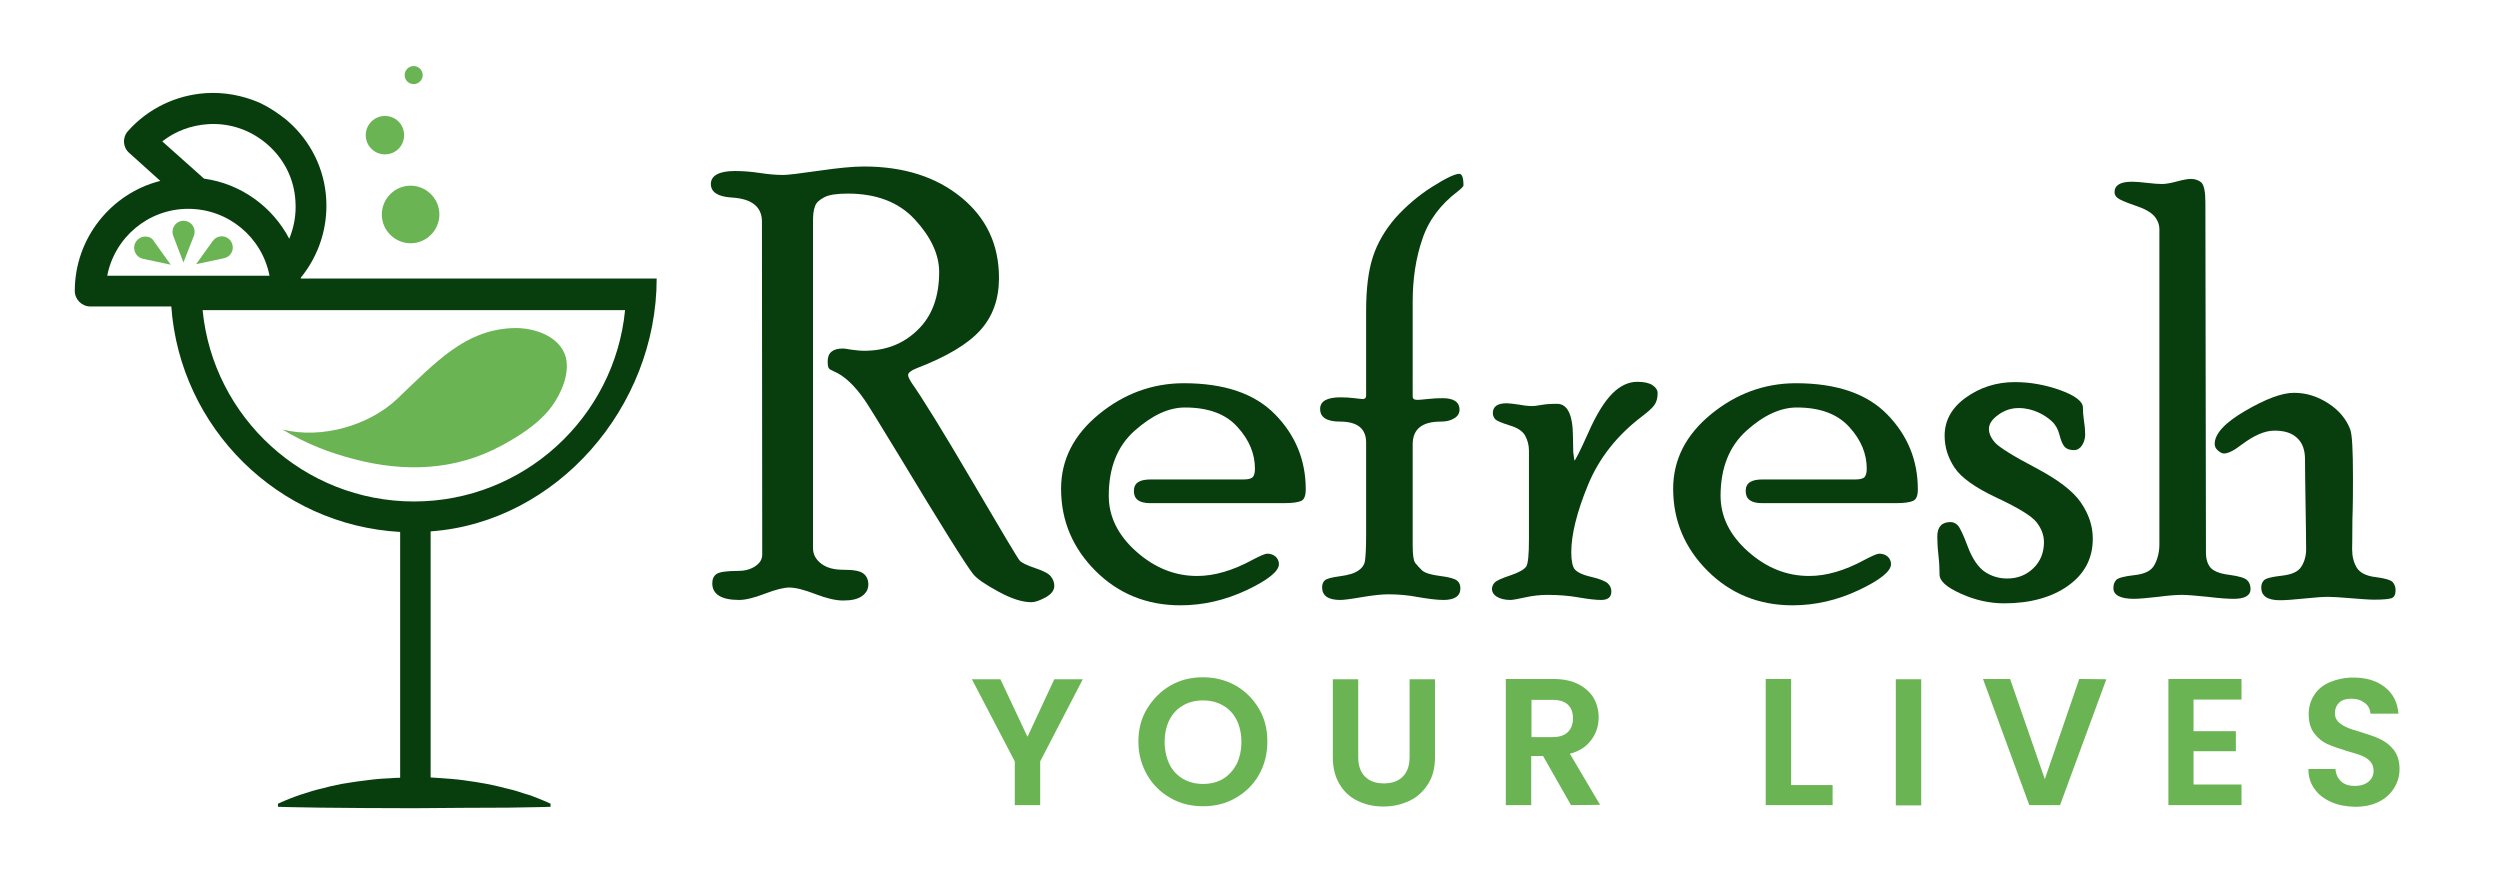
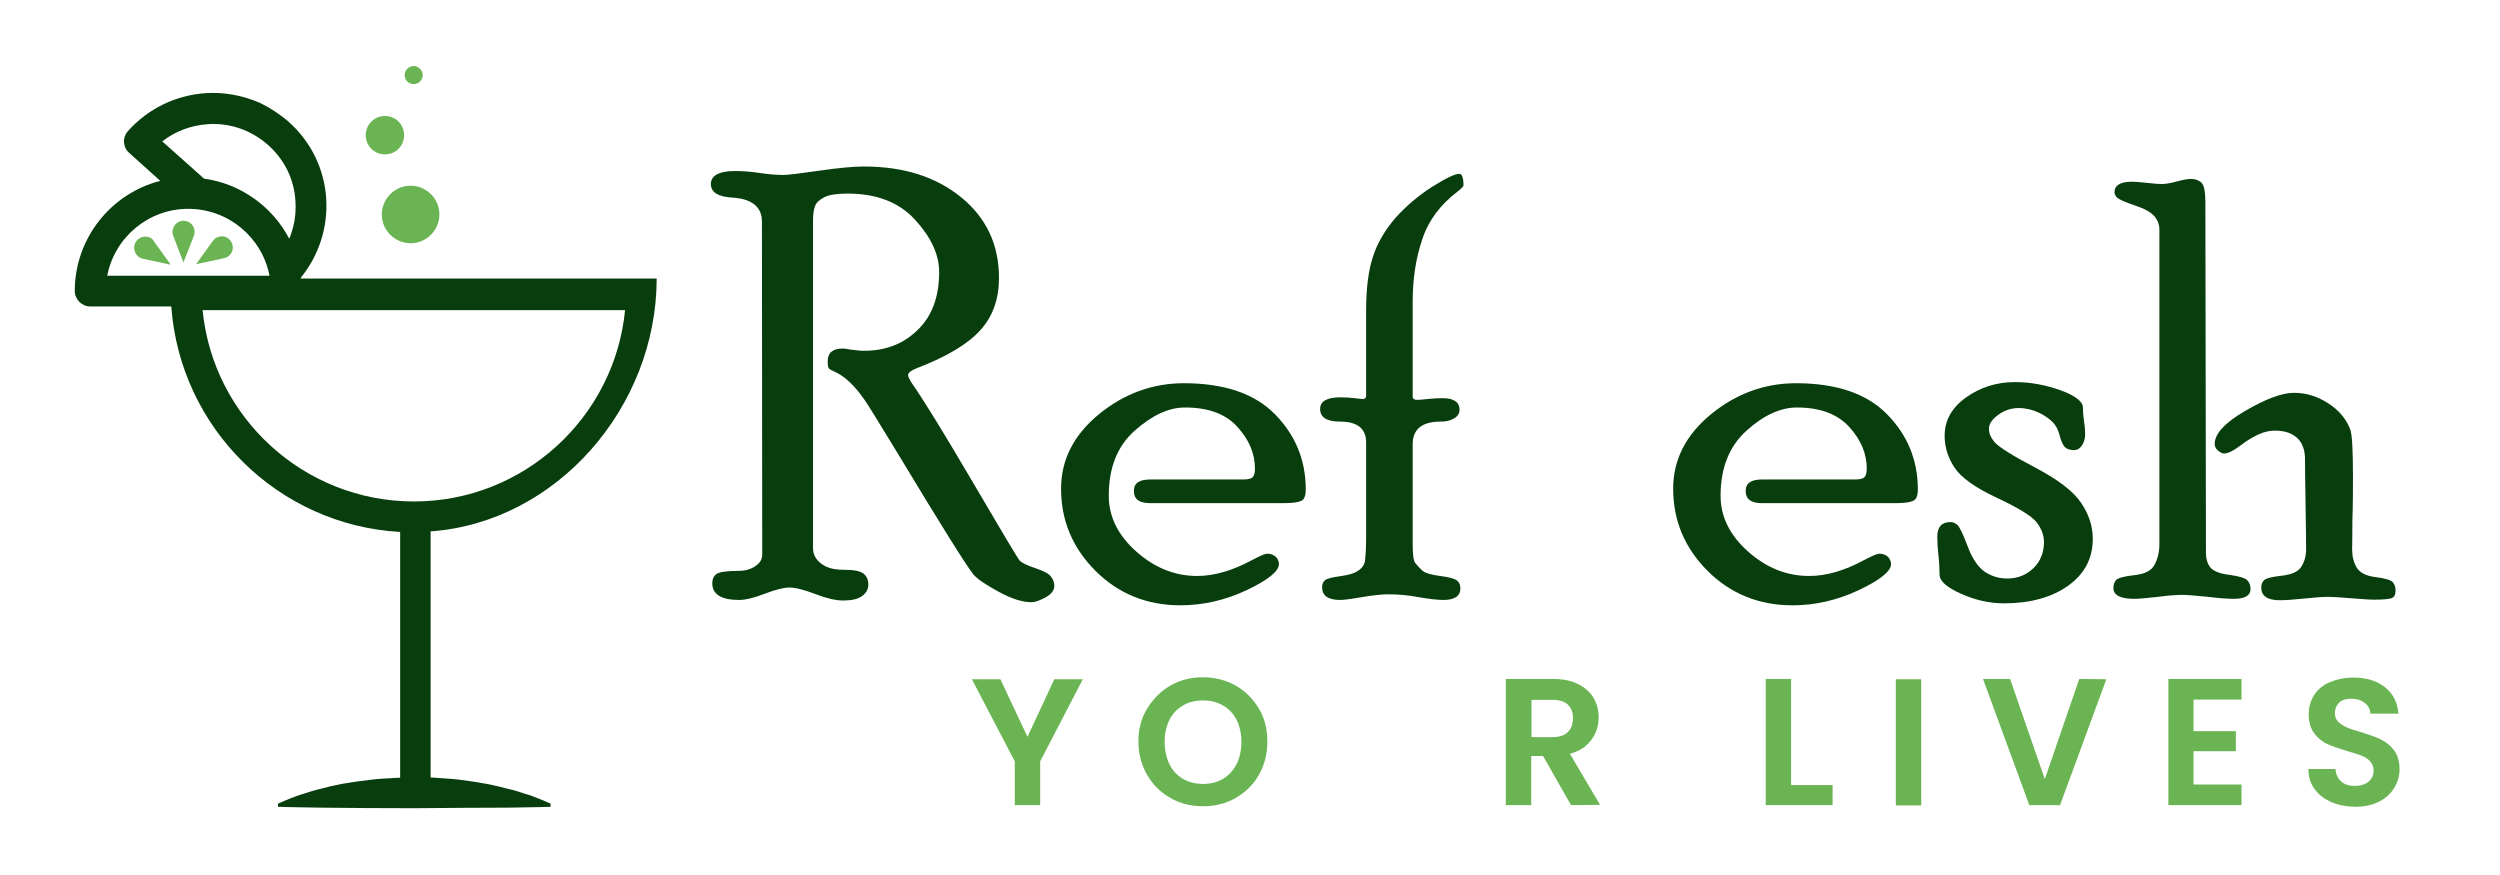
<svg xmlns="http://www.w3.org/2000/svg" version="1.1" id="Layer_1" x="0px" y="0px" viewBox="0 0 885.9 309.9" style="enable-background:new 0 0 885.9 309.9;" xml:space="preserve">
  <style type="text/css">
	.st0{fill:#083E0D;}
	.st1{fill:#6AB453;}
</style>
  <path class="st0" d="M270,78.5c0-5.2-3.6-8.1-10.7-8.5c-4.9-0.3-7.4-1.9-7.4-4.8s2.8-4.6,8.5-4.6c2.7,0,5.6,0.2,8.9,0.7  c3.2,0.5,6,0.7,8.3,0.7c1.5,0,5.7-0.5,12.6-1.5c6.9-1,12.2-1.5,15.9-1.5c14.2,0,25.7,3.7,34.6,11s13.3,16.8,13.3,28.5  c0,7.5-2.2,13.6-6.6,18.5s-11.9,9.4-22.6,13.5c-2,0.8-3,1.6-3,2.4c0,0.6,0.4,1.4,1.2,2.7c3.8,5.4,11,17,21.5,34.9  s16.1,27.3,16.8,28.1c0.7,0.8,2.5,1.7,5.5,2.7c3,1,4.9,2,5.6,3c0.8,1,1.2,2.1,1.2,3.3c0,1.6-1,2.9-3.1,4.1c-2.1,1.1-3.7,1.7-5,1.7  c-3.2,0-7-1.2-11.6-3.7s-7.6-4.5-9-6.2c-2.7-3.4-11.5-17.5-26.4-42.2c-7-11.5-11-18-12-19.4c-3.7-5.4-7.4-8.8-11-10.3  c-0.9-0.4-1.5-0.7-1.8-1.1s-0.4-1.2-0.4-2.5c0-3,1.8-4.5,5.4-4.5c0.3,0,1.3,0.1,2.9,0.4c1.6,0.2,3.1,0.4,4.6,0.4  c7.6,0,13.9-2.4,19-7.4c5.1-4.9,7.6-11.8,7.6-20.5c0-6.2-2.9-12.4-8.6-18.6c-5.7-6.2-13.7-9.2-23.8-9.2c-3.8,0-6.6,0.4-8.3,1.3  s-2.9,1.9-3.3,3.2c-0.5,1.3-0.7,3-0.7,5v116.1c0,2.3,1,4.1,3,5.6s4.6,2.1,7.8,2.1c3.5,0,5.8,0.4,7,1.3c1.2,0.9,1.8,2.2,1.8,3.9  s-0.7,3-2.2,4.1c-1.5,1.1-3.7,1.6-6.7,1.6c-2.7,0-6-0.8-9.9-2.3s-7-2.3-9.2-2.3c-1.9,0-4.8,0.7-8.7,2.2s-6.9,2.2-9.1,2.2  c-6.3,0-9.5-2-9.5-5.9c0-1.5,0.5-2.6,1.5-3.3s3.6-1.1,7.7-1.1c2.5,0,4.5-0.6,6.1-1.7c1.6-1.1,2.4-2.4,2.4-4.1L270,78.5L270,78.5z" />
  <path class="st0" d="M440.7,169.9c1.6,0,2.7-0.3,3.2-0.8s0.8-1.5,0.8-3c0-5.3-2-10.2-6.2-14.8c-4.1-4.6-10.3-6.9-18.6-6.9  c-5.7,0-11.6,2.7-17.8,8.2s-9.2,13.2-9.2,23.1c0,7.3,3.2,13.9,9.7,19.7s13.7,8.7,21.6,8.7c6.1,0,12.6-1.9,19.6-5.7  c2.7-1.4,4.4-2.2,5.3-2.2c1.2,0,2.2,0.4,3,1.1c0.7,0.7,1.1,1.6,1.1,2.6c0,2.5-3.8,5.6-11.4,9.2s-15.5,5.4-23.5,5.4  c-11.9,0-22-4.1-30.1-12.2c-8.1-8.1-12.2-17.8-12.2-29.1c0-10.3,4.5-19.1,13.4-26.4c8.9-7.3,19-11,30.1-11  c14.4,0,25.2,3.7,32.4,11.1s10.8,16.2,10.8,26.5c0,2.2-0.5,3.6-1.6,4.1c-1.1,0.5-3.1,0.8-6.1,0.8h-47.4c-3.9,0-5.8-1.4-5.8-4.3  s2-4.1,6-4.1L440.7,169.9L440.7,169.9z" />
  <path class="st0" d="M484.1,110c0-7.7,0.8-14.1,2.4-19c1.6-4.9,4.3-9.5,8-13.8c3.8-4.2,8.1-7.9,13-11s8.1-4.6,9.6-4.6  c1,0,1.5,1.4,1.5,4.1c0,0.3-0.7,1.1-2,2.1c-6.1,4.6-10.4,10.3-12.6,17c-2.3,6.7-3.4,14.1-3.4,22.1v33.6c0,0.8,0.5,1.2,1.7,1.2  c0.5,0,1.7-0.1,3.5-0.3s3.7-0.3,5.4-0.3c4,0,6,1.4,6,4.1c0,1.3-0.7,2.4-2,3.1c-1.3,0.8-2.9,1.1-4.7,1.1c-6.6,0-9.9,2.7-9.9,8v35.8  c0,3.4,0.3,5.5,0.9,6.3s1.4,1.6,2.4,2.6c1,0.9,3.1,1.6,6.4,2c3.3,0.4,5.3,1,6.1,1.7s1.1,1.6,1.1,2.7c0,2.7-2,4.1-6,4.1  c-2.4,0-5.3-0.4-8.9-1c-3.6-0.7-7.1-1-10.6-1c-2.2,0-5.3,0.3-9.4,1c-4,0.7-6.6,1-7.6,1c-4.4,0-6.5-1.5-6.5-4.5c0-1,0.3-1.8,0.9-2.4  s2.4-1.1,5.4-1.5c3-0.4,5.1-1,6.5-2c1.4-0.9,2.2-2.1,2.4-3.5s0.4-4.4,0.4-8.9v-33c0-4.9-3.1-7.4-9.2-7.4c-4.8,0-7.1-1.5-7.1-4.5  c0-2.7,2.4-4.1,7.2-4.1c1.7,0,3.4,0.1,5,0.3c1.6,0.2,2.5,0.3,2.9,0.3c0.8,0,1.2-0.4,1.2-1.2L484.1,110L484.1,110z" />
-   <path class="st0" d="M557.5,160.3l0.4,2.9c0.3,0,2-3.3,4.9-9.8c2.9-6.6,5.8-11.2,8.6-14c2.8-2.8,5.8-4.1,8.8-4.1  c2.4,0,4.2,0.4,5.4,1.2c1.2,0.8,1.8,1.8,1.8,2.8c0,1.8-0.4,3.2-1.2,4.3s-2.3,2.4-4.4,4c-8.8,6.7-15.2,14.8-19.1,24.3  c-3.9,9.5-5.9,17.5-5.9,23.8c0,2.9,0.4,5,1.2,6s2.7,2,5.8,2.7c3,0.7,5,1.5,5.9,2.3s1.3,1.8,1.3,2.9c0,2-1.2,3-3.6,3  c-1.9,0-4.6-0.3-8-0.9s-7.1-0.9-11-0.9c-2.6,0-5.3,0.3-8,0.9s-4.4,0.9-5.2,0.9c-1.9,0-3.5-0.4-4.7-1.1c-1.2-0.7-1.8-1.7-1.8-2.8  c0-0.8,0.3-1.6,1-2.3c0.7-0.7,2.5-1.5,5.5-2.5s4.9-2.1,5.6-3.1s1-4.3,1-9.7v-31.4c0-2-0.5-3.8-1.4-5.4c-0.9-1.6-2.8-2.8-5.6-3.6  c-2.8-0.9-4.5-1.6-5-2.2s-0.8-1.3-0.8-2.1c0-2.3,1.6-3.5,4.9-3.5c0.9,0,2.4,0.2,4.5,0.5c2.1,0.4,3.6,0.5,4.4,0.5  c0.7,0,1.8-0.1,3.4-0.4s3.4-0.4,5.6-0.4c3.7,0,5.6,4,5.6,11.9L557.5,160.3L557.5,160.3z" />
  <path class="st0" d="M657.5,169.9c1.6,0,2.7-0.3,3.2-0.8c0.5-0.6,0.8-1.5,0.8-3c0-5.3-2-10.2-6.2-14.8s-10.3-6.9-18.6-6.9  c-5.7,0-11.7,2.7-17.8,8.2s-9.2,13.2-9.2,23.1c0,7.3,3.2,13.9,9.7,19.7s13.7,8.7,21.7,8.7c6.1,0,12.6-1.9,19.6-5.7  c2.7-1.4,4.4-2.2,5.3-2.2c1.2,0,2.2,0.4,3,1.1c0.7,0.7,1.1,1.6,1.1,2.6c0,2.5-3.8,5.6-11.4,9.2s-15.5,5.4-23.5,5.4  c-11.9,0-22-4.1-30.1-12.2s-12.2-17.8-12.2-29.1c0-10.3,4.5-19.1,13.4-26.4c8.9-7.3,19-11,30.1-11c14.4,0,25.2,3.7,32.4,11.1  c7.2,7.4,10.8,16.2,10.8,26.5c0,2.2-0.5,3.6-1.7,4.1c-1.1,0.5-3.1,0.8-6.1,0.8h-47.4c-3.9,0-5.8-1.4-5.8-4.3s2-4.1,6-4.1  L657.5,169.9L657.5,169.9z" />
  <path class="st0" d="M704.8,152c0,1.6,0.7,3.2,2.2,4.9c1.5,1.6,6.2,4.6,14.2,8.8s13.4,8.3,16.2,12.4s4.2,8.3,4.2,12.8  c0,7-2.9,12.5-8.8,16.7c-5.8,4.1-13.4,6.2-22.6,6.2c-5.1,0-10.2-1.1-15.3-3.4s-7.6-4.5-7.6-6.8c0-1.9-0.1-4.2-0.4-6.9  c-0.3-2.7-0.4-4.9-0.4-6.6c0-3.4,1.6-5.1,4.7-5.1c0.9,0,1.8,0.4,2.5,1.1c0.8,0.8,2,3.3,3.6,7.6c1.6,4.3,3.7,7.3,6,8.9  c2.4,1.6,5,2.4,8,2.4c3.6,0,6.7-1.2,9.2-3.6c2.5-2.4,3.8-5.5,3.8-9.3c0-2.5-0.9-4.8-2.6-7c-1.7-2.2-6.4-5.1-14.1-8.7  c-7.7-3.6-12.7-7.2-15-10.7c-2.3-3.5-3.5-7.2-3.5-11.3c0-5.4,2.5-9.9,7.5-13.5s10.8-5.5,17.4-5.5c5.5,0,10.9,1,16.2,2.9  c5.2,1.9,7.9,4,7.9,6.1c0,1.3,0.1,2.9,0.4,4.9c0.3,1.9,0.4,3.5,0.4,4.7c0,1.4-0.4,2.7-1.1,3.8s-1.7,1.7-2.8,1.7  c-1.6,0-2.7-0.4-3.4-1.2s-1.3-2.2-1.8-4.2c-0.5-2-1.4-3.6-2.7-4.8s-2.9-2.3-4.9-3.2s-4.3-1.5-6.9-1.5s-5,0.8-7.2,2.4  S704.8,150.2,704.8,152L704.8,152z" />
  <path class="st0" d="M781.7,196.1c0,1.9,0.5,3.6,1.5,4.9s3.3,2.3,6.8,2.7c3.5,0.5,5.6,1.1,6.4,2c0.8,0.8,1.1,1.9,1.1,3.1  c0,2.2-2,3.4-5.9,3.4c-2.1,0-5.2-0.2-9.2-0.7c-4.1-0.4-7.2-0.7-9.2-0.7c-1.9,0-4.8,0.2-8.5,0.7c-3.7,0.4-6.6,0.7-8.5,0.7  c-4.8,0-7.3-1.3-7.3-3.8c0-1.2,0.3-2.1,1-2.9c0.7-0.7,2.8-1.3,6.5-1.7s6-1.6,7.1-3.7s1.7-4.5,1.7-7.2V81.3c0-1.7-0.6-3.3-1.8-4.7  c-1.2-1.4-3.5-2.7-6.9-3.8c-3.5-1.2-5.5-2.1-6.2-2.7s-1-1.3-1-2c0-2.4,2-3.7,6.1-3.7c1.2,0,3,0.1,5.4,0.4c2.4,0.3,4.2,0.4,5.4,0.4  c1.2,0,3-0.3,5.2-0.9c2.2-0.6,3.9-0.9,5-0.9c1.5,0,2.8,0.5,3.7,1.3c0.9,0.9,1.4,3.2,1.4,6.9L781.7,196.1L781.7,196.1z M833.5,194.6  c0,2.5,0.5,4.6,1.6,6.5c1.1,1.8,3.3,3,6.7,3.4s5.5,1.1,6.1,1.8s1,1.7,1,2.8c0,1.6-0.5,2.6-1.5,2.9s-3,0.5-6,0.5  c-1.8,0-4.5-0.2-8.2-0.5s-6.4-0.5-8.1-0.5c-1.9,0-4.8,0.2-8.6,0.6c-3.8,0.4-6.7,0.6-8.6,0.6c-4.4,0-6.6-1.5-6.6-4.5  c0-1.1,0.3-1.9,1-2.6c0.7-0.7,2.8-1.2,6.3-1.6s5.8-1.4,6.9-3.2c1.1-1.7,1.7-3.8,1.7-6.1c0-3.6-0.1-8.9-0.2-16s-0.2-12.4-0.2-16  c0-3.2-0.9-5.8-2.8-7.5c-1.9-1.8-4.5-2.6-8-2.6s-7.3,1.7-11.7,5c-2.7,2.1-4.8,3.1-6.2,3.1c-0.7,0-1.4-0.4-2.2-1.1s-1.1-1.5-1.1-2.3  c0-3.6,3.6-7.5,10.8-11.7c7.2-4.2,13-6.4,17.3-6.4s8.2,1.2,12.1,3.7c3.9,2.5,6.4,5.6,7.8,9.2c0.7,1.7,1,7.4,1,17.1  c0,4.1,0,9.1-0.2,15C833.6,190.1,833.5,193.5,833.5,194.6L833.5,194.6z" />
  <path class="st1" d="M383.7,240.7l-15.1,29.1v15.5h-9v-15.5l-15.2-29.1h10.1l9.6,20.4l9.5-20.4L383.7,240.7L383.7,240.7z" />
  <path class="st1" d="M414.8,282.8c-3.5-2-6.3-4.7-8.3-8.2c-2-3.5-3.1-7.4-3.1-11.8s1-8.3,3.1-11.7s4.8-6.2,8.3-8.2s7.3-2.9,11.5-2.9  s8.1,1,11.5,2.9c3.5,2,6.2,4.7,8.3,8.2s3,7.4,3,11.7s-1,8.3-3,11.8s-4.8,6.2-8.3,8.2s-7.3,2.9-11.5,2.9S418.3,284.8,414.8,282.8z   M433.4,276c2-1.2,3.6-3,4.8-5.2c1.1-2.3,1.7-4.9,1.7-7.9s-0.6-5.6-1.7-7.8c-1.1-2.2-2.8-4-4.8-5.1c-2-1.2-4.4-1.8-7.1-1.8  s-5.1,0.6-7.1,1.8c-2.1,1.2-3.7,2.9-4.8,5.1s-1.7,4.9-1.7,7.8s0.6,5.6,1.7,7.9c1.1,2.3,2.8,4,4.8,5.2c2.1,1.2,4.5,1.8,7.1,1.8  S431.4,277.2,433.4,276z" />
-   <path class="st1" d="M481.3,240.7v27.6c0,3,0.8,5.3,2.4,6.9s3.8,2.4,6.7,2.4s5.1-0.8,6.7-2.4s2.4-3.9,2.4-6.9v-27.6h9v27.6  c0,3.8-0.8,7-2.5,9.6s-3.8,4.6-6.6,5.9s-5.8,2-9.2,2s-6.4-0.7-9.1-2s-4.9-3.3-6.4-5.9c-1.6-2.6-2.4-5.8-2.4-9.6v-27.6L481.3,240.7  L481.3,240.7z" />
  <path class="st1" d="M556.7,285.3l-9.9-17.4h-4.2v17.4h-9v-44.7h16.8c3.5,0,6.4,0.6,8.8,1.8c2.4,1.2,4.3,2.9,5.5,4.9  c1.2,2.1,1.8,4.4,1.8,6.9c0,2.9-0.8,5.6-2.6,8s-4.2,4-7.6,4.9l10.7,18.1L556.7,285.3L556.7,285.3z M542.7,261.2h7.5  c2.4,0,4.2-0.6,5.4-1.8s1.8-2.8,1.8-4.9s-0.6-3.6-1.8-4.8c-1.2-1.1-3-1.7-5.4-1.7h-7.5V261.2L542.7,261.2z" />
  <path class="st1" d="M634.7,278.2h14.7v7.1h-23.7v-44.7h9V278.2z" />
  <path class="st1" d="M680.8,240.7v44.7h-9v-44.7L680.8,240.7L680.8,240.7z" />
  <path class="st1" d="M746.4,240.7L730,285.3h-10.9l-16.4-44.7h9.6l12.3,35.5l12.2-35.5L746.4,240.7L746.4,240.7z" />
  <path class="st1" d="M777.3,247.9v11.2h15v7.1h-15V278h17v7.3h-25.9v-44.7h25.9v7.3L777.3,247.9L777.3,247.9z" />
  <path class="st1" d="M826.1,284.2c-2.5-1.1-4.5-2.6-5.9-4.6c-1.5-2-2.2-4.4-2.2-7.1h9.6c0.1,1.8,0.8,3.3,2,4.4  c1.2,1.1,2.8,1.6,4.8,1.6s3.7-0.5,4.9-1.5c1.2-1,1.8-2.3,1.8-3.9c0-1.3-0.4-2.4-1.2-3.3s-1.8-1.5-3-2s-2.9-1-5-1.6  c-2.9-0.9-5.3-1.7-7.1-2.5s-3.4-2.1-4.7-3.8c-1.3-1.7-2-3.9-2-6.8c0-2.6,0.7-4.9,2-6.9s3.2-3.5,5.6-4.5s5.1-1.6,8.2-1.6  c4.6,0,8.3,1.1,11.2,3.4s4.5,5.4,4.8,9.4h-9.9c-0.1-1.5-0.7-2.8-2-3.8s-2.8-1.5-4.8-1.5c-1.8,0-3.2,0.4-4.2,1.3  c-1,0.9-1.6,2.2-1.6,3.9c0,1.2,0.4,2.2,1.2,3s1.8,1.4,2.9,1.9s2.8,1.1,5,1.7c2.9,0.9,5.3,1.7,7.1,2.6c1.8,0.9,3.4,2.1,4.7,3.8  c1.3,1.7,2,4,2,6.7c0,2.4-0.6,4.6-1.9,6.7c-1.2,2-3,3.7-5.4,4.9s-5.2,1.8-8.5,1.8C831.3,285.8,828.5,285.3,826.1,284.2L826.1,284.2z  " />
  <path class="st1" d="M143.4,26.6c0,1.8,1.4,3.2,3.2,3.2s3.2-1.5,3.2-3.2s-1.5-3.2-3.2-3.2S143.4,24.8,143.4,26.6z" />
  <path class="st1" d="M129.6,47.9c0,3.7,3,6.8,6.8,6.8s6.8-3,6.8-6.8s-3-6.8-6.8-6.8S129.6,44.2,129.6,47.9z" />
  <path class="st1" d="M135.3,76.2c0.1,5.6,4.8,10.1,10.4,10c5.6-0.1,10.1-4.8,10-10.4c-0.1-5.6-4.8-10.1-10.4-10  C139.7,65.9,135.2,70.6,135.3,76.2L135.3,76.2z" />
-   <path class="st1" d="M180.9,116.3c-16.2,1-26.1,11.6-40,24.9c-9.9,9.5-26.8,14.5-40.8,11c8.9,5.3,16.6,8.2,25.4,10.5  c17.9,4.7,35.9,4.1,52.4-4.9c5.9-3.2,11.9-7,16.3-12.1c3.5-4.1,7.2-11.1,6.6-17.3C200,119.8,189.9,115.7,180.9,116.3L180.9,116.3z" />
  <path class="st0" d="M91.5,36.2C85.8,33.8,79.4,32.6,73,33c-10.7,0.7-20.6,5.5-27.7,13.5c-2,2.3-1.8,5.7,0.5,7.7l11,9.9  c-17.4,4.4-30.3,20.3-30.3,39c0,3,2.5,5.5,5.5,5.5h28.7c3.1,43.1,37.9,77.5,81.1,79.9v87.1c-1.3,0-2.6,0.1-3.9,0.2  c-3,0.1-5.9,0.4-8.7,0.8c-2.8,0.3-5.6,0.8-8.2,1.2c-2.6,0.5-5.1,1.1-7.3,1.7c-2.3,0.5-4.3,1.2-6.2,1.8c-1.8,0.5-3.4,1.2-4.8,1.7  c-1.3,0.5-2.4,1-3.1,1.3c-0.7,0.4-1.1,0.5-1.1,0.5v1.1c0,0,6,0.2,15.1,0.3c9.1,0.1,21.1,0.2,33.2,0.2c12.1-0.1,24.2-0.2,33.2-0.2  c9.1-0.1,15.1-0.3,15.1-0.3v-1.1c0,0-0.4-0.2-1.1-0.5c-0.7-0.3-1.8-0.8-3.1-1.3c-1.3-0.5-2.9-1.2-4.8-1.7c-1.8-0.6-3.9-1.3-6.2-1.8  c-2.3-0.6-4.7-1.2-7.3-1.7c-2.6-0.5-5.3-0.9-8.2-1.3c-2.8-0.4-5.8-0.6-8.7-0.8c-1-0.1-2.1-0.1-3.1-0.2v-87.2  c44.7-3.2,80.1-44.1,80.1-89.6h-11.1l-115,0c0-0.1,0-0.2,0-0.3c6.4-7.9,9.6-17.7,9-27.9C115,60,110.2,50.1,102.1,43  c-0.2-0.2-0.5-0.4-0.7-0.6C95.8,37.9,91.5,36.2,91.5,36.2L91.5,36.2z M73.7,44c7.8-0.5,15.3,2.1,21.2,7.3s9.4,12.3,9.8,20.1  c0.3,4.6-0.5,9.1-2.2,13.2c-5.9-11.3-17.1-19.5-30.2-21.3L57.5,50.1C62.1,46.5,67.7,44.4,73.7,44L73.7,44z M66.7,74  C81,74,92.9,84.2,95.5,97.7H38C40.6,84.2,52.5,74,66.7,74z M71.8,109.9h149.7c-3.7,38-35.9,67.8-74.8,67.8S75.5,148,71.8,109.9z" />
  <path class="st1" d="M63.6,78.5c-2,0.8-3,3.1-2.2,5.1L65,93l3.7-9.4c0.3-0.9,0.4-1.9,0-2.9C67.9,78.7,65.6,77.7,63.6,78.5z" />
  <path class="st1" d="M52.3,83.9c-2.1-0.4-4.2,0.9-4.7,3.1c-0.4,2.1,0.9,4.2,3,4.7l9.9,2.1l-5.9-8.2C54.2,84.7,53.3,84.1,52.3,83.9z" />
  <path class="st1" d="M80.9,84.5c-1.8-1.3-4.2-0.9-5.5,0.9l-5.9,8.2l9.9-2.1c0.9-0.2,1.8-0.7,2.4-1.6C83,88.3,82.6,85.8,80.9,84.5z" />
</svg>